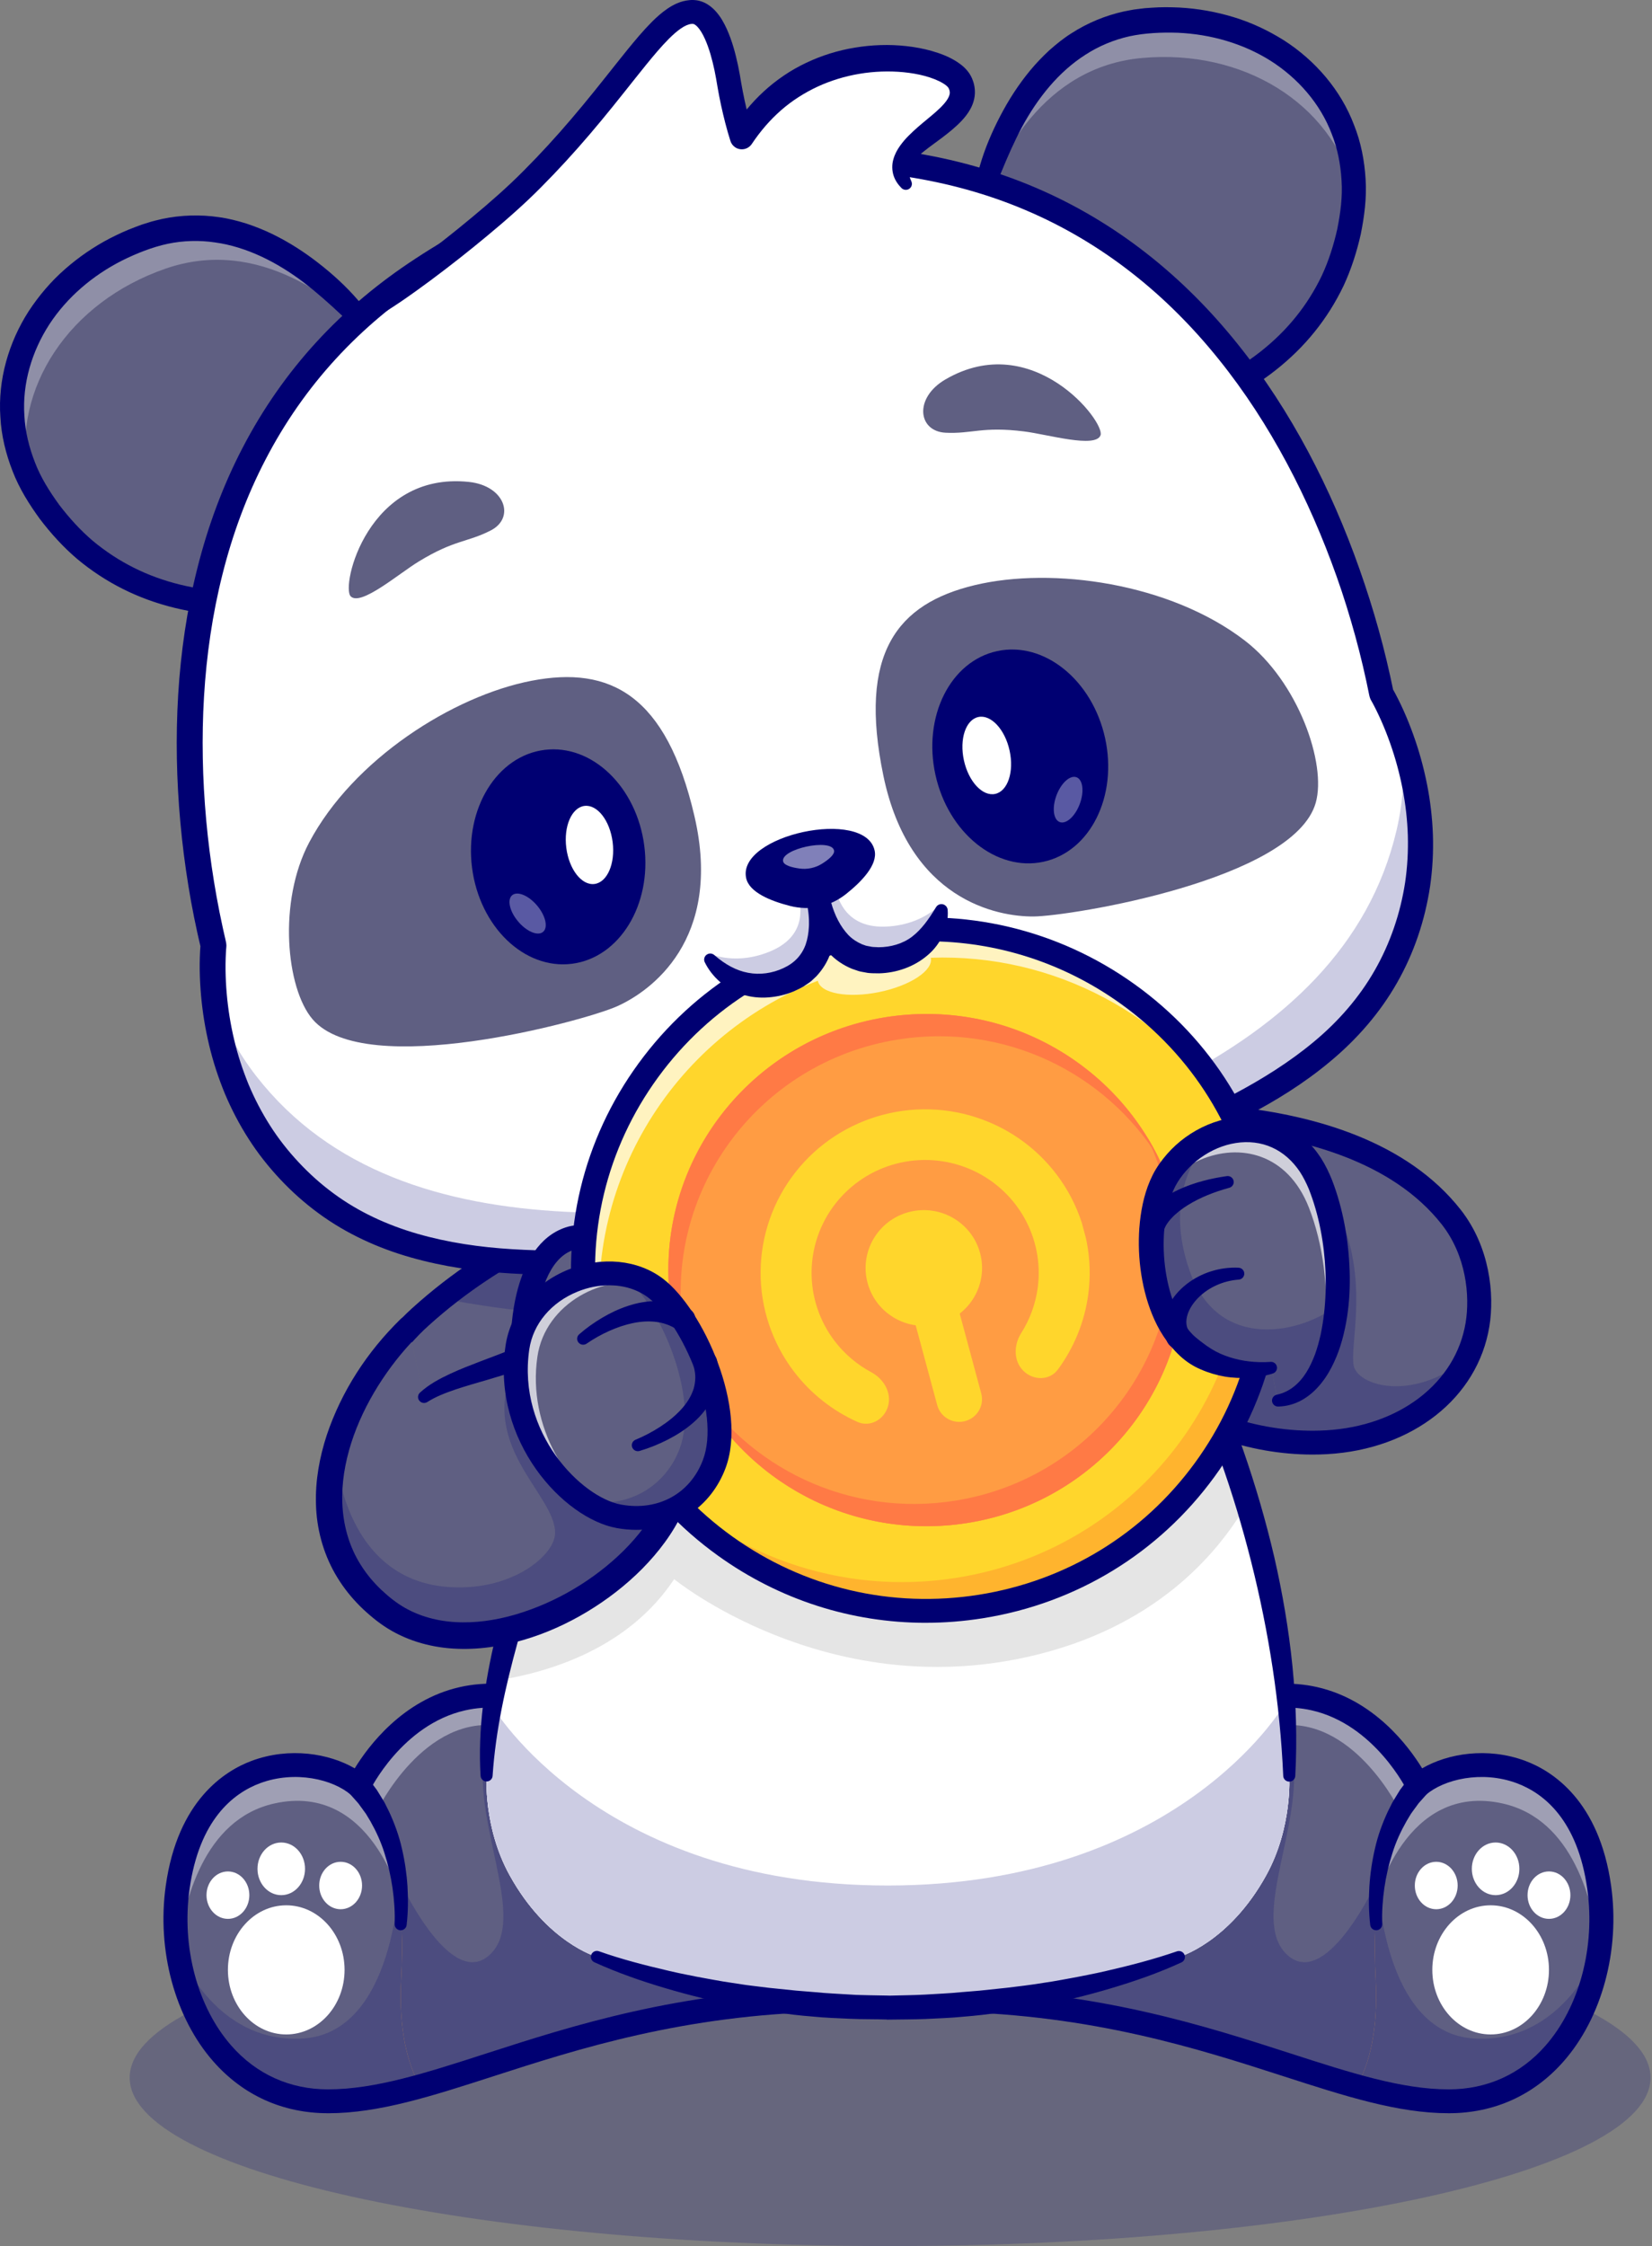
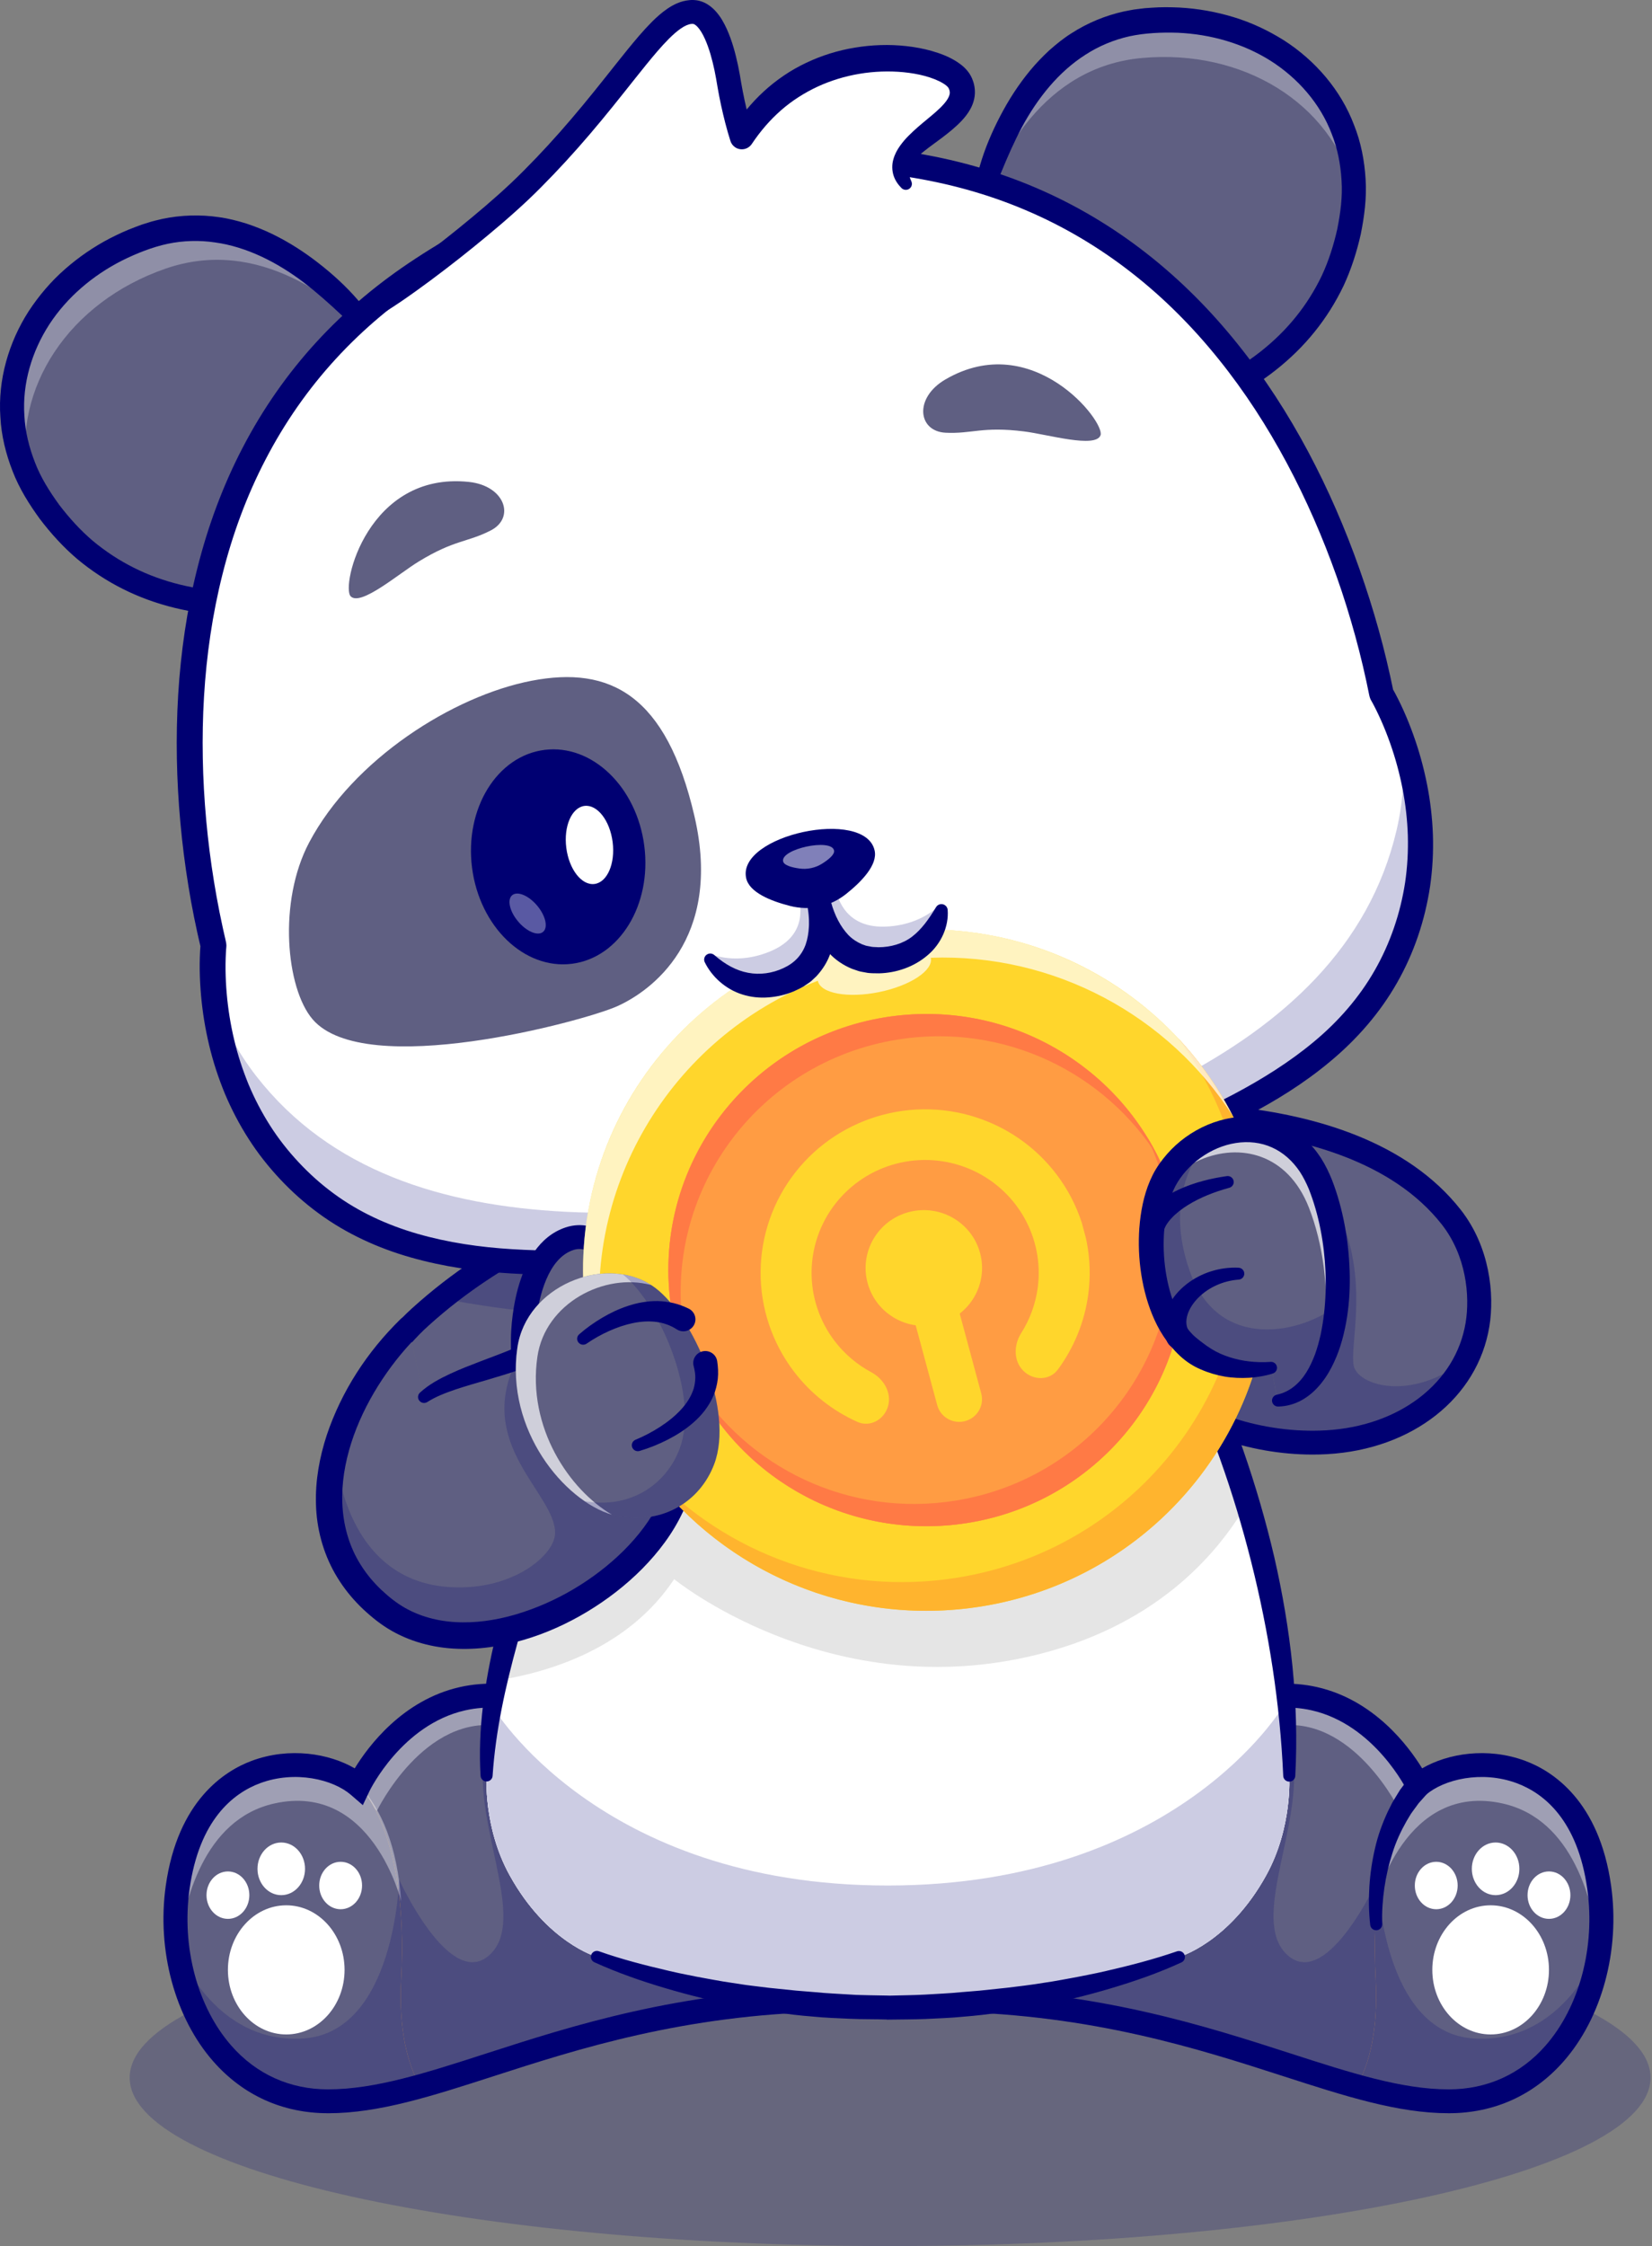
<svg xmlns="http://www.w3.org/2000/svg" width="103" height="140" viewBox="0 0 103 140" fill="none">
  <rect x="0" y="0" width="103" height="140" fill="#808080" stroke="none" />
  <g clip-path="url(#clip0_1190_135)">
    <g opacity="0.2">
      <path d="M55.497 140.001C81.682 140.001 102.909 135.301 102.909 129.504C102.909 123.706 81.682 119.006 55.497 119.006C29.312 119.006 8.085 123.706 8.085 129.504C8.085 135.301 29.312 140.001 55.497 140.001Z" fill="#000072" />
    </g>
    <path d="M67.566 69.778C67.566 69.778 83.969 67.579 90.479 75.858C92.043 77.848 92.463 80.484 92.119 82.568C91.45 86.623 87.675 89.616 82.701 89.898C78.731 90.122 74.38 88.769 71.71 86.32L67.565 69.778H67.566Z" fill="#686779" />
    <path d="M92.121 82.568C91.999 83.313 91.77 84.023 91.448 84.687C90.024 87.634 86.762 89.669 82.703 89.898C78.732 90.123 74.382 88.77 71.711 86.319L68.533 73.63L67.567 69.778C67.567 69.778 83.97 67.581 90.479 75.859C92.044 77.848 92.464 80.486 92.121 82.568V82.568Z" fill="#5F5F82" />
    <g opacity="0.2">
      <path d="M91.447 84.687C90.022 87.634 86.761 89.669 82.702 89.898C78.73 90.123 74.38 88.769 71.71 86.319L68.531 73.63C71.714 72.396 79.445 69.91 82.248 73.639C85.815 78.382 84.121 83.468 84.396 85.103C84.604 86.338 87.981 87.457 91.447 84.687Z" fill="#000072" />
    </g>
    <path d="M81.838 90.666C77.862 90.666 73.768 89.22 71.201 86.866C70.897 86.587 70.879 86.116 71.16 85.815C71.441 85.514 71.916 85.495 72.22 85.775C74.697 88.047 78.796 89.376 82.659 89.156C87.257 88.896 90.761 86.201 91.38 82.448C91.659 80.757 91.414 78.257 89.888 76.316C83.722 68.473 67.826 70.495 67.666 70.516C67.256 70.572 66.879 70.285 66.823 69.878C66.768 69.472 67.055 69.097 67.466 69.042C68.153 68.95 84.373 66.884 91.07 75.402C92.893 77.72 93.19 80.686 92.859 82.688C92.124 87.144 88.06 90.34 82.744 90.641C82.444 90.658 82.141 90.666 81.838 90.666Z" fill="#000072" />
    <path d="M36.488 75.859C36.488 75.859 31.271 77.498 26.195 82.098C22.985 85.008 21.603 88.887 23.007 93.598C28.567 103.919 41.069 92.515 41.069 92.515L42.033 76.88" fill="#686779" />
    <path d="M42.032 76.881L41.695 82.334L41.067 92.515C41.067 92.515 28.566 103.919 23.008 93.599C21.602 88.888 22.985 85.008 26.196 82.099C26.651 81.686 27.108 81.298 27.562 80.93C32.165 77.217 36.487 75.859 36.487 75.859L42.032 76.881Z" fill="#5F5F82" />
    <g opacity="0.2">
      <path d="M42.032 76.881L41.695 82.333C36.567 82.194 31.514 81.733 27.561 80.93C32.164 77.217 36.486 75.858 36.486 75.858L42.032 76.881H42.032Z" fill="#000072" />
    </g>
    <path d="M29.637 98.664C29.166 98.664 28.696 98.628 28.231 98.55C25.744 98.131 23.764 96.583 22.345 93.949L22.309 93.882L22.288 93.809C20.878 89.083 22.055 84.844 25.689 81.55C30.827 76.892 36.041 75.219 36.261 75.15L36.714 76.567C36.663 76.584 31.583 78.222 26.7 82.648C23.492 85.556 22.484 89.144 23.704 93.315C24.889 95.481 26.495 96.748 28.479 97.084C33.313 97.9 39.139 93.188 40.339 92.162L41.284 76.835L42.781 76.926L41.798 92.86L41.576 93.063C41.306 93.309 35.364 98.664 29.637 98.664H29.637Z" fill="#000072" />
    <path d="M59.242 124.653C74.76 124.992 82.997 130.978 90.325 130.978C95.775 130.978 99.012 126.531 99.701 121.606C99.708 121.568 99.713 121.532 99.717 121.494V121.492C99.887 120.22 99.887 118.921 99.71 117.657C98.484 108.858 90.966 109.109 88.418 111.31C88.418 111.31 88.408 111.289 88.389 111.249C87.97 110.428 83.198 101.62 73.71 107.992C73.215 108.322 72.708 108.697 72.188 109.114L59.243 124.653L59.242 124.653Z" fill="#5F5F82" />
    <g opacity="0.4">
      <path d="M75.982 106.704C76.835 107.446 77.971 107.878 79.476 107.607C84.323 106.736 87.287 112.879 87.287 112.879L89.069 110.85C88.826 110.99 88.606 111.144 88.415 111.31C88.415 111.31 88.404 111.29 88.385 111.249C88.001 110.497 83.962 103.034 75.981 106.703L75.982 106.704Z" fill="white" />
    </g>
    <path d="M43.505 74.024L42.166 80.4C40.217 79.684 38.455 78.814 36.93 77.819C39.573 76.073 41.994 74.815 43.505 74.024Z" fill="#545468" />
    <path d="M43.505 74.024L42.166 80.4C40.217 79.684 38.455 78.814 36.93 77.819C39.573 76.073 41.994 74.815 43.505 74.024Z" fill="#545468" />
    <path d="M84.591 130.046C86.625 130.609 88.503 130.978 90.326 130.978C95.775 130.978 99.013 126.532 99.701 121.607C99.71 121.569 99.713 121.532 99.72 121.494V121.492C99.888 120.221 99.888 118.92 99.712 117.656C98.486 108.865 90.98 109.11 88.426 111.305C88.422 111.309 88.419 111.311 88.419 111.311C88.419 111.311 85.282 114.064 85.772 123.355C85.942 126.576 85.359 128.68 84.591 130.046Z" fill="#FFAD40" />
    <path d="M84.591 130.046C86.625 130.609 88.503 130.978 90.326 130.978C95.775 130.978 99.013 126.532 99.701 121.607C99.71 121.569 99.713 121.532 99.72 121.494V121.492C99.888 120.221 99.888 118.92 99.712 117.656C98.486 108.865 90.98 109.11 88.426 111.305C88.422 111.309 88.419 111.311 88.419 111.311C88.419 111.311 85.282 114.064 85.772 123.355C85.942 126.576 85.359 128.68 84.591 130.046Z" fill="#5F5F82" />
    <g opacity="0.4">
      <path d="M85.772 118.52C85.772 118.52 87.573 111.05 93.692 112.416C98.086 113.398 99.344 118.547 99.703 121.606C99.71 121.568 99.715 121.532 99.719 121.494V121.492C99.889 120.22 99.889 118.921 99.712 117.657C98.486 108.858 90.968 109.109 88.419 111.31C88.419 111.31 88.41 111.289 88.391 111.249C87.009 112.771 86.009 115.079 85.772 118.52V118.52Z" fill="white" />
    </g>
    <g opacity="0.2">
      <path d="M59.243 124.654C74.761 124.993 82.998 130.978 90.326 130.978C95.816 130.978 99.061 126.465 99.718 121.494C99.183 122.761 96.885 127.378 91.89 127.063C86.144 126.702 85.901 117.161 85.901 117.161C85.901 117.161 82.836 123.894 80.385 121.959C77.934 120.021 80.858 114.633 80.679 110.35C80.6 108.488 77.365 107.967 73.711 107.993C73.216 108.322 72.709 108.697 72.188 109.114L59.244 124.653L59.243 124.654Z" fill="#000072" />
    </g>
    <path d="M90.328 131.722C87.16 131.722 83.853 130.654 80.023 129.417C74.747 127.714 68.181 125.593 59.227 125.397L59.26 123.91C68.435 124.111 75.117 126.269 80.487 128.003C84.195 129.2 87.398 130.235 90.327 130.235C92.708 130.235 94.793 129.294 96.357 127.514C98.47 125.108 99.47 121.37 98.967 117.759C98.363 113.423 96.24 111.771 94.565 111.149C92.376 110.337 90.019 110.915 88.911 111.872L88.164 112.518L87.741 111.629C87.722 111.589 85.713 107.493 81.771 106.607C79.039 105.993 75.974 107.032 72.661 109.692L71.718 108.536C75.41 105.57 78.909 104.434 82.115 105.159C85.672 105.964 87.814 108.83 88.669 110.225C90.26 109.297 92.738 108.882 95.091 109.756C96.775 110.381 99.71 112.226 100.452 117.555C101.013 121.58 99.877 125.77 97.487 128.491C95.631 130.604 93.155 131.722 90.327 131.722L90.328 131.722Z" fill="#000072" />
    <path d="M88.977 111.806L88.624 112.204L88.446 112.404L88.289 112.62C88.184 112.765 88.075 112.907 87.973 113.055L87.694 113.518C87.338 114.146 87.029 114.814 86.812 115.519C86.586 116.221 86.418 116.948 86.311 117.688C86.207 118.423 86.153 119.19 86.178 119.913V119.935C86.186 120.14 86.024 120.311 85.817 120.318C85.621 120.325 85.455 120.179 85.432 119.989C85.338 119.175 85.333 118.395 85.379 117.595C85.428 116.801 85.544 116.007 85.728 115.222C85.903 114.435 86.182 113.665 86.528 112.92L86.805 112.367C86.908 112.188 87.019 112.012 87.127 111.834L87.291 111.568L87.479 111.318L87.858 110.816C88.107 110.487 88.577 110.42 88.909 110.667C89.241 110.913 89.308 111.38 89.059 111.709C89.048 111.725 89.036 111.739 89.024 111.753L88.977 111.806H88.977Z" fill="#000072" />
    <path d="M92.939 126.811C94.948 126.811 96.576 125.009 96.576 122.786C96.576 120.563 94.948 118.761 92.939 118.761C90.931 118.761 89.303 120.563 89.303 122.786C89.303 125.009 90.931 126.811 92.939 126.811Z" fill="white" />
    <path d="M89.548 119.007C90.285 119.007 90.883 118.345 90.883 117.528C90.883 116.712 90.285 116.05 89.548 116.05C88.81 116.05 88.212 116.712 88.212 117.528C88.212 118.345 88.81 119.007 89.548 119.007Z" fill="white" />
    <path d="M96.576 119.607C97.314 119.607 97.912 118.945 97.912 118.129C97.912 117.312 97.314 116.65 96.576 116.65C95.838 116.65 95.24 117.312 95.24 118.129C95.24 118.945 95.838 119.607 96.576 119.607Z" fill="white" />
    <path d="M93.249 118.129C94.067 118.129 94.731 117.394 94.731 116.488C94.731 115.582 94.067 114.847 93.249 114.847C92.43 114.847 91.767 115.582 91.767 116.488C91.767 117.394 92.43 118.129 93.249 118.129Z" fill="white" />
    <path d="M51.543 124.654C36.025 124.993 27.788 130.979 20.46 130.979C15.011 130.979 11.773 126.532 11.085 121.606C11.078 121.568 11.073 121.532 11.068 121.494V121.492C10.898 120.221 10.898 118.921 11.075 117.657C12.302 108.858 19.819 109.11 22.368 111.311C22.368 111.311 22.377 111.289 22.396 111.249C22.815 110.428 27.587 101.62 37.075 107.993C37.57 108.322 38.077 108.697 38.598 109.114L51.543 124.653L51.543 124.654Z" fill="#5F5F82" />
    <g opacity="0.4">
      <path d="M34.802 106.704C33.949 107.446 32.813 107.878 31.307 107.607C26.46 106.736 23.497 112.879 23.497 112.879L21.715 110.85C21.958 110.99 22.178 111.144 22.369 111.31C22.369 111.31 22.379 111.29 22.399 111.249C22.783 110.497 26.822 103.034 34.802 106.703L34.802 106.704Z" fill="white" />
    </g>
    <path d="M26.195 130.046C24.162 130.609 22.283 130.979 20.46 130.979C15.011 130.979 11.774 126.532 11.085 121.607C11.076 121.569 11.073 121.532 11.066 121.494V121.492C10.898 120.221 10.898 118.92 11.075 117.656C12.3 108.865 19.806 109.11 22.36 111.305C22.364 111.309 22.367 111.311 22.367 111.311C22.367 111.311 25.505 114.064 25.014 123.355C24.844 126.576 25.427 128.68 26.195 130.046Z" fill="#FFAD40" />
    <path d="M26.195 130.046C24.162 130.609 22.283 130.979 20.46 130.979C15.011 130.979 11.774 126.532 11.085 121.607C11.076 121.569 11.073 121.532 11.066 121.494V121.492C10.898 120.221 10.898 118.92 11.075 117.656C12.3 108.865 19.806 109.11 22.36 111.305C22.364 111.309 22.367 111.311 22.367 111.311C22.367 111.311 25.505 114.064 25.014 123.355C24.844 126.576 25.427 128.68 26.195 130.046Z" fill="#5F5F82" />
    <g opacity="0.4">
      <path d="M25.014 118.521C25.014 118.521 23.213 111.05 17.095 112.416C12.7 113.398 11.442 118.547 11.084 121.606C11.077 121.568 11.072 121.532 11.067 121.494V121.492C10.897 120.221 10.897 118.921 11.074 117.657C12.301 108.858 19.818 109.109 22.367 111.311C22.367 111.311 22.376 111.289 22.395 111.249C23.778 112.771 24.777 115.079 25.014 118.52V118.521Z" fill="white" />
    </g>
    <g opacity="0.2">
      <path d="M51.544 124.654C36.026 124.993 27.789 130.978 20.46 130.978C14.97 130.978 11.726 126.465 11.068 121.494C11.604 122.761 13.902 127.378 18.897 127.063C24.642 126.702 24.886 117.161 24.886 117.161C24.886 117.161 27.951 123.894 30.402 121.959C32.853 120.021 29.928 114.633 30.108 110.35C30.187 108.488 33.422 107.967 37.075 107.993C37.57 108.322 38.077 108.697 38.598 109.114L51.543 124.653L51.544 124.654Z" fill="#000072" />
    </g>
    <path d="M20.458 131.722C17.63 131.722 15.155 130.605 13.298 128.491C10.908 125.77 9.771 121.58 10.333 117.555C11.075 112.227 14.011 110.382 15.694 109.756C18.047 108.881 20.525 109.297 22.116 110.225C22.971 108.83 25.113 105.965 28.67 105.16C31.877 104.435 35.375 105.57 39.068 108.537L38.124 109.693C34.807 107.028 31.739 105.992 29.004 106.61C25.05 107.505 23.064 111.588 23.044 111.63L22.621 112.518L21.874 111.873C20.766 110.915 18.408 110.337 16.22 111.149C14.545 111.772 12.421 113.424 11.817 117.759C11.314 121.371 12.314 125.109 14.428 127.515C15.991 129.294 18.076 130.235 20.457 130.235C23.387 130.235 26.59 129.201 30.299 128.003C35.668 126.27 42.349 124.112 51.525 123.91L51.558 125.397C42.604 125.594 36.038 127.714 30.762 129.417C26.932 130.655 23.625 131.723 20.457 131.723L20.458 131.722Z" fill="#000072" />
-     <path d="M22.927 110.816L23.306 111.318L23.494 111.569L23.658 111.835C23.766 112.012 23.878 112.188 23.981 112.367L24.257 112.921C24.603 113.666 24.882 114.436 25.058 115.223C25.242 116.008 25.357 116.802 25.407 117.596C25.453 118.395 25.447 119.175 25.353 119.99C25.33 120.194 25.144 120.34 24.938 120.317C24.744 120.294 24.601 120.128 24.607 119.936L24.608 119.913C24.632 119.19 24.578 118.423 24.474 117.688C24.368 116.949 24.2 116.221 23.974 115.519C23.756 114.814 23.447 114.147 23.092 113.518L22.813 113.055C22.71 112.908 22.601 112.765 22.497 112.62L22.339 112.404L22.161 112.204L21.808 111.806L21.762 111.755C21.488 111.446 21.519 110.975 21.83 110.704C22.142 110.432 22.616 110.462 22.89 110.771C22.902 110.785 22.915 110.801 22.927 110.816H22.927Z" fill="#000072" />
    <path d="M55.379 66.268C67.295 66.268 80.526 90.411 80.383 110.698C80.383 110.698 80.6 113.898 78.945 116.893C76.624 121.097 73.513 121.979 73.513 121.979C73.513 121.979 66.152 125.141 55.379 125.141L55.342 124.599V125.135C44.569 125.135 37.209 121.973 37.209 121.973C37.209 121.973 34.1 121.093 31.776 116.887C30.124 113.893 30.338 110.692 30.338 110.692C30.329 99.682 38.431 87.229 36.93 77.212C36.93 77.212 43.426 66.264 55.342 66.264" fill="white" />
    <path d="M78.944 116.893C76.624 121.096 73.512 121.979 73.512 121.979C73.512 121.979 66.15 125.141 55.38 125.141L55.342 124.598V125.135C44.57 125.135 37.208 121.973 37.208 121.973C37.208 121.973 34.099 121.092 31.776 116.887C30.123 113.893 30.338 110.691 30.338 110.691C30.336 109.271 30.471 107.825 30.702 106.364C32.261 96.508 38.238 85.936 36.929 77.212C36.929 77.212 43.425 66.264 55.341 66.264L55.379 66.268C66.436 66.268 78.624 87.057 80.212 106.262C80.333 107.754 80.392 109.236 80.382 110.699C80.382 110.699 80.597 113.898 78.943 116.893L78.944 116.893Z" fill="white" />
    <path d="M78.944 116.893C76.624 121.096 73.512 121.979 73.512 121.979C73.512 121.979 66.15 125.141 55.38 125.141L55.342 124.598V125.135C44.569 125.135 37.208 121.973 37.208 121.973C37.208 121.973 34.099 121.092 31.776 116.887C30.123 113.893 30.338 110.691 30.338 110.691C30.336 109.271 30.471 107.825 30.702 106.364C30.786 105.827 30.886 105.287 30.994 104.746C32.891 95.361 38.167 85.46 36.93 77.212C36.93 77.212 43.426 66.264 55.342 66.264L55.379 66.268C64.019 66.268 73.349 78.959 77.774 93.669C79.011 97.787 79.865 102.062 80.212 106.262C80.334 107.754 80.392 109.236 80.382 110.699C80.382 110.699 80.598 113.898 78.943 116.893L78.944 116.893Z" fill="white" />
    <path d="M77.774 93.669C75.894 96.935 71.942 101.512 64.083 103.275C51.444 106.11 42.032 98.434 42.032 98.434C39.236 102.642 34.491 104.191 30.995 104.747C32.892 95.361 38.167 85.46 36.931 77.212C36.931 77.212 43.427 66.265 55.343 66.265L55.38 66.268C64.02 66.268 73.349 78.959 77.775 93.669H77.774Z" fill="#E5E5E5" />
    <g opacity="0.2">
      <path d="M78.945 116.893C76.625 121.096 73.513 121.979 73.513 121.979C73.513 121.979 66.151 125.141 55.38 125.141L55.343 124.598V125.136C44.571 125.136 37.209 121.973 37.209 121.973C37.209 121.973 34.099 121.092 31.777 116.887C30.124 113.893 30.339 110.692 30.339 110.692C30.337 109.271 30.472 107.825 30.703 106.364C30.703 106.364 37.269 117.528 55.342 117.528C73.415 117.528 79.999 106.364 79.999 106.364L80.213 106.262C80.334 107.755 80.393 109.236 80.383 110.699C80.383 110.699 80.598 113.899 78.944 116.894L78.945 116.893Z" fill="#000072" />
    </g>
    <path d="M29.964 110.693C29.784 107.775 30.229 104.858 30.889 102.045C31.56 99.227 32.448 96.485 33.298 93.755C33.729 92.392 34.15 91.03 34.544 89.667C34.943 88.305 35.309 86.939 35.606 85.567C35.902 84.194 36.127 82.814 36.25 81.434C36.368 80.055 36.36 78.675 36.189 77.321L36.154 77.045L36.284 76.835C36.554 76.394 36.819 76.017 37.104 75.624C37.385 75.237 37.678 74.861 37.981 74.492C38.585 73.755 39.225 73.047 39.901 72.374C41.254 71.031 42.74 69.807 44.37 68.786C45.994 67.761 47.756 66.93 49.611 66.373L49.958 66.266L50.31 66.176C50.545 66.117 50.779 66.053 51.015 65.999C51.491 65.909 51.963 65.796 52.445 65.74C53.403 65.582 54.374 65.541 55.342 65.521C55.756 65.512 56.098 65.837 56.107 66.248C56.117 66.658 55.788 66.998 55.374 67.007L55.342 67.008C54.447 67.028 53.55 67.064 52.666 67.211C52.221 67.262 51.785 67.368 51.346 67.45C51.128 67.5 50.912 67.559 50.694 67.613L50.369 67.696L50.048 67.796C48.333 68.311 46.694 69.082 45.173 70.041C43.648 70.996 42.246 72.151 40.964 73.422C40.324 74.06 39.717 74.731 39.145 75.429C38.859 75.778 38.582 76.134 38.318 76.497C38.057 76.855 37.79 77.239 37.576 77.589L37.671 77.103C37.914 78.583 37.938 80.081 37.838 81.553C37.742 83.028 37.502 84.478 37.197 85.903C36.892 87.329 36.519 88.731 36.117 90.118C35.71 91.504 35.266 92.873 34.822 94.236C33.926 96.96 33.019 99.662 32.266 102.392C31.515 105.119 30.9 107.876 30.713 110.692V110.695C30.699 110.9 30.52 111.055 30.314 111.042C30.122 111.029 29.975 110.877 29.964 110.693H29.964Z" fill="#000072" />
    <path d="M73.662 122.32C72.223 122.984 70.758 123.491 69.259 123.937C67.764 124.385 66.244 124.753 64.709 125.046C63.174 125.335 61.627 125.585 60.067 125.705C59.289 125.783 58.507 125.808 57.725 125.847C56.944 125.88 56.161 125.872 55.38 125.887L55.325 125.888L55.263 125.878L55.225 125.872L55.342 125.881C54.56 125.854 53.778 125.871 52.996 125.835C52.215 125.796 51.433 125.775 50.655 125.695C49.094 125.577 47.549 125.316 46.014 125.03C44.479 124.738 42.961 124.366 41.466 123.921C39.966 123.479 38.504 122.964 37.06 122.313C36.871 122.228 36.788 122.008 36.874 121.821C36.955 121.644 37.158 121.561 37.339 121.625L37.358 121.631C38.773 122.134 40.269 122.513 41.749 122.858C42.121 122.943 42.493 123.027 42.868 123.098C43.242 123.172 43.614 123.251 43.99 123.314C44.366 123.381 44.74 123.453 45.115 123.515L46.245 123.688C46.621 123.749 47 123.786 47.378 123.836C47.755 123.883 48.133 123.932 48.512 123.963L49.647 124.08L50.785 124.172C51.541 124.249 52.302 124.278 53.061 124.327C53.44 124.356 53.821 124.354 54.201 124.367C54.582 124.377 54.962 124.385 55.342 124.388H55.402L55.46 124.397L55.497 124.403L55.381 124.394C56.141 124.37 56.902 124.369 57.661 124.328C58.42 124.279 59.181 124.253 59.938 124.175L61.075 124.082L62.209 123.962C62.588 123.928 62.966 123.881 63.343 123.833C63.721 123.783 64.1 123.745 64.476 123.685L65.605 123.511C65.981 123.45 66.354 123.377 66.73 123.31C67.106 123.245 67.478 123.166 67.852 123.093C68.227 123.022 68.599 122.939 68.97 122.854C70.452 122.514 71.944 122.126 73.364 121.637L73.382 121.631C73.577 121.564 73.79 121.666 73.859 121.861C73.922 122.042 73.834 122.24 73.663 122.32H73.662Z" fill="#000072" />
    <path d="M55.38 65.525C56.001 65.525 56.619 65.58 57.226 65.683C57.832 65.793 58.424 65.953 59.001 66.149C60.146 66.558 61.227 67.103 62.227 67.75C64.238 69.034 65.96 70.66 67.504 72.401C70.582 75.905 72.986 79.894 74.938 84.055C76.883 88.224 78.403 92.58 79.448 97.05C80.473 101.519 81.006 106.124 80.758 110.701C80.747 110.906 80.57 111.063 80.363 111.052C80.169 111.042 80.017 110.887 80.008 110.698V110.695C79.809 106.194 79.112 101.742 78.019 97.388C76.926 93.035 75.425 88.778 73.485 84.732C72.516 82.709 71.432 80.744 70.247 78.846C69.056 76.953 67.743 75.137 66.272 73.469C65.538 72.636 64.763 71.841 63.944 71.101C63.129 70.356 62.266 69.672 61.354 69.075C59.54 67.882 57.481 67.034 55.379 67.011H55.371C54.957 67.006 54.625 66.67 54.63 66.259C54.635 65.852 54.969 65.524 55.38 65.524L55.38 65.525Z" fill="#000072" />
    <path d="M17.847 126.811C19.855 126.811 21.483 125.009 21.483 122.786C21.483 120.563 19.855 118.761 17.847 118.761C15.838 118.761 14.21 120.563 14.21 122.786C14.21 125.009 15.838 126.811 17.847 126.811Z" fill="white" />
    <path d="M21.238 119.007C21.976 119.007 22.574 118.345 22.574 117.528C22.574 116.712 21.976 116.05 21.238 116.05C20.5 116.05 19.902 116.712 19.902 117.528C19.902 118.345 20.5 119.007 21.238 119.007Z" fill="white" />
    <path d="M14.211 119.607C14.948 119.607 15.546 118.945 15.546 118.129C15.546 117.312 14.948 116.651 14.211 116.651C13.473 116.651 12.875 117.312 12.875 118.129C12.875 118.945 13.473 119.607 14.211 119.607Z" fill="white" />
    <path d="M17.536 118.129C18.355 118.129 19.018 117.394 19.018 116.488C19.018 115.582 18.355 114.847 17.536 114.847C16.717 114.847 16.054 115.582 16.054 116.488C16.054 117.394 16.717 118.129 17.536 118.129Z" fill="white" />
    <path d="M67.962 21.668C61.074 17.454 60.783 13.153 61.905 10.124C63.321 6.299 66.112 1.789 71.453 1.298C79.063 0.598 85.347 5.929 84.296 13.393C83.669 17.854 81.327 20.739 78.999 22.549C76.385 24.583 73.067 24.79 67.962 21.668Z" fill="#5F5F82" />
    <g opacity="0.3">
      <path d="M60.839 13.849C62.196 9.672 65.122 4.173 71.186 3.617C77.529 3.035 82.993 6.448 84.411 11.806C84.431 5.189 78.512 0.65 71.454 1.298C64.138 1.972 61.608 10.182 60.839 13.849L60.839 13.849Z" fill="white" />
    </g>
    <path d="M60.511 13.588C60.565 12.481 60.784 11.392 61.096 10.326C61.404 9.258 61.844 8.227 62.364 7.231C62.883 6.233 63.499 5.274 64.231 4.389C64.597 3.947 64.999 3.53 65.424 3.135C65.86 2.75 66.314 2.379 66.814 2.068C67.802 1.431 68.915 0.969 70.066 0.715C70.356 0.661 70.644 0.593 70.936 0.565L71.373 0.511L71.802 0.481C72.374 0.438 72.949 0.445 73.523 0.47C74.671 0.53 75.813 0.733 76.916 1.069C78.021 1.403 79.076 1.901 80.056 2.517C82.001 3.766 83.602 5.614 84.424 7.794C84.855 8.873 85.076 10.026 85.143 11.175C85.219 12.327 85.066 13.478 84.846 14.579C84.599 15.684 84.254 16.772 83.773 17.807C83.281 18.836 82.671 19.809 81.954 20.695C80.519 22.474 78.673 23.88 76.656 24.906C76.288 25.094 75.836 24.95 75.647 24.585C75.458 24.22 75.603 23.771 75.971 23.584L75.976 23.581C77.824 22.64 79.5 21.359 80.784 19.764C81.428 18.969 81.973 18.1 82.414 17.179C82.844 16.253 83.153 15.274 83.378 14.275C83.579 13.263 83.712 12.258 83.644 11.252C83.585 10.251 83.397 9.257 83.025 8.33C82.312 6.459 80.93 4.879 79.228 3.794C77.516 2.711 75.49 2.134 73.444 2.042C72.422 2.007 71.375 2.056 70.414 2.264C69.445 2.481 68.52 2.866 67.686 3.405C66.002 4.473 64.69 6.117 63.71 7.935C62.738 9.77 62.036 11.745 61.243 13.746C61.167 13.94 60.946 14.035 60.751 13.959C60.595 13.898 60.502 13.746 60.51 13.589L60.511 13.588Z" fill="#000072" />
    <path d="M20.808 31.84C25.31 25.169 23.773 21.137 21.485 18.844C18.594 15.948 14.167 12.995 9.103 14.748C1.887 17.247 -1.597 24.685 2.484 31.042C4.923 34.841 8.261 36.501 11.137 37.189C14.366 37.962 17.472 36.783 20.808 31.84L20.808 31.84Z" fill="#5F5F82" />
    <g opacity="0.3">
      <path d="M24.014 21.793C21.031 18.552 16.066 14.755 10.317 16.747C4.304 18.831 0.762 24.187 1.716 29.644C-1.073 23.634 2.41 17.066 9.102 14.748C16.038 12.347 21.778 18.774 24.014 21.793Z" fill="white" />
    </g>
    <path d="M23.602 21.864C22.044 20.371 20.578 18.864 18.925 17.595C17.272 16.345 15.391 15.389 13.412 15.112C12.427 14.965 11.425 14.995 10.453 15.197C9.491 15.404 8.518 15.79 7.603 16.244C5.781 17.169 4.179 18.529 3.075 20.22C1.982 21.908 1.385 23.915 1.52 25.91C1.571 26.907 1.815 27.889 2.18 28.824C2.54 29.766 3.082 30.626 3.689 31.464C4.312 32.281 5.002 33.044 5.782 33.709C6.568 34.364 7.428 34.931 8.346 35.389C10.182 36.311 12.244 36.785 14.319 36.881H14.324C14.738 36.9 15.057 37.248 15.038 37.658C15.019 38.069 14.668 38.386 14.255 38.366C11.991 38.263 9.723 37.745 7.673 36.717C6.649 36.206 5.687 35.573 4.809 34.839C3.938 34.097 3.169 33.248 2.482 32.345C1.82 31.435 1.2 30.45 0.786 29.371C0.366 28.298 0.084 27.159 0.024 25.999C-0.14 23.677 0.542 21.337 1.788 19.399C2.421 18.435 3.173 17.548 4.038 16.789C4.901 16.029 5.855 15.373 6.874 14.846C7.385 14.587 7.906 14.344 8.444 14.148L8.847 13.998L9.267 13.867C9.545 13.772 9.836 13.716 10.121 13.645C11.275 13.402 12.481 13.364 13.646 13.536C14.232 13.613 14.8 13.763 15.358 13.934C15.911 14.118 16.45 14.332 16.969 14.583C18.004 15.086 18.968 15.705 19.856 16.399C20.747 17.092 21.579 17.849 22.306 18.693C23.035 19.534 23.691 20.434 24.204 21.419C24.3 21.604 24.228 21.831 24.041 21.927C23.893 22.003 23.717 21.972 23.603 21.863L23.602 21.864Z" fill="#000072" />
    <path d="M66.738 73.32C76.601 69.641 85.836 66.165 88.126 56.496C89.818 49.351 86.144 43.272 86.142 43.262C85.976 42.893 81.701 15.553 58.637 10.621C52.135 9.23 46.415 9.714 40.915 10.829C35.444 12.076 30.036 13.987 24.7 17.927C5.772 31.898 13.307 58.536 13.311 58.941C13.312 58.951 12.511 65.993 17.036 71.799C23.161 79.658 33.017 79.024 43.531 78.316L66.738 73.32Z" fill="white" />
    <g opacity="0.2">
      <path d="M88.126 56.496C85.836 66.166 76.6 69.642 66.738 73.32C66.738 73.32 61.359 75.784 55.13 77.128C48.901 78.472 43.53 78.317 43.53 78.317C33.017 79.023 23.161 79.658 17.035 71.799C14.482 68.523 13.624 64.853 13.362 62.276C13.926 63.86 14.76 65.513 15.979 67.078C20.591 72.995 27.607 75.138 35.28 75.534C39.237 75.738 43.202 75.384 47.074 74.551L54.268 73.299L62.074 71.321C65.974 70.482 69.76 69.166 73.293 67.327C80.015 63.828 85.352 59.027 87.068 51.774C87.541 49.777 87.594 47.861 87.425 46.14C88.288 48.592 89.102 52.365 88.124 56.496L88.126 56.496Z" fill="#000072" />
    </g>
    <path d="M50.293 78.244C48.266 78.593 46.23 78.814 44.191 78.992C42.153 79.162 40.105 79.296 38.046 79.385C35.986 79.472 33.913 79.501 31.83 79.375C29.751 79.253 27.655 78.961 25.616 78.38C23.579 77.802 21.597 76.904 19.87 75.633C19.005 75.002 18.203 74.287 17.474 73.511C16.745 72.735 16.082 71.898 15.507 70.999C14.931 70.103 14.437 69.158 14.025 68.181C13.621 67.201 13.288 66.193 13.045 65.167C12.798 64.14 12.627 63.099 12.535 62.05C12.488 61.525 12.46 60.999 12.452 60.47C12.45 60.206 12.45 59.941 12.459 59.675L12.476 59.273L12.489 59.07L12.497 58.967L12.502 58.914L12.504 58.887C12.505 58.875 12.5 58.936 12.502 58.957C12.502 58.987 12.505 59.018 12.51 59.048L12.503 58.947C12.502 58.975 12.503 59.002 12.507 59.03C12.516 59.074 12.507 59.03 12.507 59.035L12.498 58.99L12.472 58.877L12.417 58.638L12.307 58.153L12.101 57.178C11.969 56.527 11.852 55.873 11.746 55.218C11.533 53.908 11.366 52.591 11.246 51.269C11.005 48.626 10.949 45.964 11.109 43.308C11.271 40.653 11.651 38.002 12.307 35.41C12.958 32.819 13.888 30.285 15.132 27.9C16.371 25.515 17.923 23.283 19.75 21.298C21.572 19.312 23.675 17.574 25.919 16.111C27.041 15.373 28.201 14.689 29.392 14.068C30.586 13.449 31.812 12.895 33.06 12.398C35.56 11.404 38.128 10.661 40.746 10.066C43.378 9.534 46.026 9.158 48.717 9.039C50.059 8.979 51.407 8.981 52.75 9.055C54.094 9.133 55.434 9.279 56.762 9.492C59.414 9.903 62.052 10.623 64.536 11.684C67.024 12.74 69.365 14.134 71.486 15.795C73.61 17.453 75.511 19.376 77.183 21.466C78.86 23.554 80.31 25.808 81.563 28.156C82.816 30.506 83.873 32.95 84.756 35.453C85.197 36.704 85.6 37.968 85.955 39.246C86.133 39.886 86.3 40.528 86.454 41.173L86.677 42.144L86.781 42.63L86.832 42.87L86.856 42.984L86.866 43.029C86.865 43.026 86.875 43.067 86.865 43.026C86.858 43.002 86.849 42.977 86.837 42.955L86.87 43.045C86.863 43.017 86.853 42.99 86.842 42.963C86.835 42.945 86.806 42.893 86.812 42.905L86.826 42.929L86.852 42.975L86.903 43.065L87.001 43.245L87.186 43.604C87.307 43.844 87.419 44.085 87.528 44.328C87.745 44.814 87.941 45.306 88.12 45.805C88.479 46.803 88.762 47.827 88.969 48.867C89.177 49.908 89.301 50.967 89.34 52.032C89.374 53.097 89.319 54.167 89.167 55.227C88.851 57.343 88.166 59.403 87.095 61.274C86.031 63.145 84.589 64.788 82.954 66.149C81.32 67.52 79.512 68.638 77.651 69.599C75.786 70.557 73.871 71.383 71.944 72.143C68.085 73.659 64.217 75.041 60.22 76.114C60.019 76.168 59.813 76.05 59.758 75.851C59.71 75.675 59.798 75.494 59.958 75.418L59.96 75.417C61.822 74.523 63.724 73.731 65.637 72.973C67.549 72.216 69.477 71.504 71.37 70.736C73.264 69.97 75.126 69.147 76.913 68.21C78.694 67.266 80.399 66.201 81.918 64.935C83.439 63.673 84.743 62.181 85.708 60.491C86.673 58.808 87.315 56.925 87.608 55.001C87.75 54.037 87.803 53.06 87.777 52.082C87.745 51.105 87.635 50.127 87.446 49.162C87.258 48.198 86.999 47.244 86.669 46.315C86.505 45.85 86.324 45.392 86.125 44.942C86.025 44.718 85.923 44.495 85.815 44.277L85.65 43.953L85.565 43.795L85.522 43.718L85.501 43.681L85.491 43.662C85.493 43.668 85.46 43.609 85.449 43.584C85.434 43.55 85.42 43.516 85.409 43.481L85.442 43.571C85.425 43.528 85.41 43.485 85.397 43.441C85.38 43.381 85.387 43.402 85.381 43.378L85.364 43.303L85.338 43.178L85.288 42.937L85.189 42.463L84.976 41.519C84.829 40.891 84.668 40.266 84.498 39.643C84.155 38.398 83.774 37.163 83.341 35.946C82.478 33.51 81.445 31.134 80.228 28.858C79.011 26.584 77.608 24.41 75.994 22.406C74.384 20.4 72.563 18.565 70.538 16.989C68.516 15.41 66.293 14.091 63.929 13.091C61.564 12.086 59.076 11.408 56.516 11.013C55.24 10.811 53.954 10.672 52.665 10.599C51.374 10.53 50.081 10.53 48.788 10.589C46.207 10.706 43.617 11.077 41.081 11.592C38.558 12.169 36.047 12.899 33.651 13.858C32.451 14.337 31.274 14.87 30.131 15.465C28.989 16.063 27.879 16.719 26.803 17.429C24.642 18.843 22.665 20.485 20.936 22.372C19.207 24.253 17.739 26.366 16.562 28.633C15.381 30.898 14.494 33.314 13.871 35.799C13.243 38.284 12.876 40.837 12.721 43.404C12.567 45.973 12.623 48.557 12.857 51.125C12.974 52.41 13.137 53.69 13.344 54.963C13.448 55.599 13.563 56.234 13.688 56.866L13.886 57.811L13.992 58.284L14.047 58.524L14.075 58.649L14.091 58.725L14.103 58.79C14.11 58.837 14.115 58.885 14.116 58.933L14.109 58.833C14.113 58.87 14.115 58.909 14.115 58.948C14.116 58.977 14.11 59.045 14.11 59.041L14.108 59.062L14.105 59.104L14.097 59.19L14.086 59.367L14.07 59.726C14.061 59.967 14.06 60.21 14.062 60.453C14.068 60.939 14.092 61.426 14.134 61.913C14.217 62.886 14.373 63.854 14.598 64.802C14.82 65.753 15.125 66.68 15.492 67.58C15.867 68.477 16.317 69.341 16.838 70.158C17.357 70.975 17.962 71.743 18.626 72.453C19.289 73.163 20.014 73.813 20.796 74.387C22.357 75.542 24.154 76.366 26.046 76.91C27.94 77.455 29.923 77.742 31.926 77.864C33.93 77.991 35.954 77.97 37.984 77.889C40.014 77.814 42.049 77.658 44.095 77.558C46.14 77.468 48.188 77.422 50.244 77.502C50.452 77.51 50.614 77.685 50.606 77.891C50.599 78.07 50.465 78.215 50.294 78.245L50.293 78.244Z" fill="#000072" />
    <path d="M56.509 11.502C54.608 8.949 61.078 7.588 59.844 5.126C58.947 3.337 50.448 1.905 46.252 8.556C46.252 8.556 45.765 7.087 45.436 5.074C45.043 2.663 44.302 0.779 43.215 0.744C41.014 0.673 38.687 5.781 32.747 11.597C30.45 13.846 25.836 17.451 23.618 18.804L44.895 26.546L56.509 11.502V11.502Z" fill="white" />
    <g opacity="0.4">
      <path d="M59.501 6.894C57.167 5.534 50.272 5.212 46.626 10.991C46.626 10.991 46.14 9.521 45.812 7.508C45.417 5.097 44.676 3.214 43.591 3.178C41.388 3.107 39.06 8.216 33.122 14.032C31.437 15.68 28.509 18.058 26.191 19.742L23.617 18.804C25.835 17.449 30.448 13.844 32.745 11.596C38.686 5.781 41.013 0.673 43.215 0.743C44.302 0.779 45.043 2.662 45.436 5.074C45.764 7.087 46.252 8.556 46.252 8.556C50.447 1.904 58.947 3.336 59.843 5.125C60.17 5.778 59.955 6.353 59.501 6.894V6.894Z" fill="white" />
    </g>
    <path d="M56.208 11.723C56.007 11.52 55.819 11.268 55.714 10.946C55.609 10.627 55.604 10.249 55.701 9.928C55.791 9.601 55.947 9.326 56.117 9.087C56.288 8.85 56.47 8.637 56.662 8.449C57.042 8.067 57.433 7.741 57.809 7.432C58.181 7.122 58.546 6.823 58.819 6.516C58.956 6.364 59.067 6.212 59.134 6.077C59.201 5.94 59.225 5.834 59.217 5.743C59.214 5.696 59.206 5.648 59.188 5.595C59.172 5.548 59.129 5.459 59.123 5.459C59.086 5.404 58.961 5.29 58.807 5.199C58.496 5.006 58.081 4.849 57.659 4.735C57.232 4.62 56.783 4.545 56.33 4.501C54.51 4.328 52.624 4.639 50.972 5.402C50.147 5.788 49.373 6.28 48.688 6.882C48.002 7.482 47.403 8.184 46.889 8.951L46.874 8.973C46.648 9.314 46.187 9.409 45.843 9.186C45.694 9.088 45.591 8.946 45.542 8.79C45.302 8.034 45.123 7.313 44.958 6.565C44.877 6.194 44.806 5.821 44.741 5.446L44.648 4.903C44.618 4.728 44.583 4.553 44.547 4.38C44.4 3.691 44.214 3.007 43.946 2.415C43.814 2.122 43.654 1.85 43.491 1.677C43.411 1.592 43.333 1.535 43.281 1.511C43.255 1.5 43.234 1.494 43.216 1.491C43.204 1.491 43.204 1.488 43.181 1.488C43.16 1.488 43.138 1.488 43.115 1.491C42.938 1.503 42.7 1.603 42.453 1.775C42.206 1.944 41.956 2.167 41.712 2.41C41.225 2.898 40.758 3.459 40.296 4.025C39.373 5.166 38.458 6.349 37.501 7.501C36.546 8.656 35.553 9.786 34.512 10.875C33.989 11.42 33.466 11.951 32.91 12.477C32.356 12.998 31.793 13.499 31.222 13.988C30.078 14.964 28.913 15.907 27.721 16.818C27.126 17.275 26.522 17.723 25.909 18.162C25.296 18.601 24.676 19.031 24.013 19.439C23.661 19.655 23.199 19.547 22.981 19.198C22.762 18.849 22.871 18.391 23.223 18.175L23.227 18.172C23.832 17.8 24.437 17.382 25.032 16.955C25.628 16.527 26.22 16.09 26.804 15.64C27.975 14.745 29.123 13.816 30.241 12.862C30.799 12.384 31.346 11.897 31.875 11.399C32.399 10.905 32.919 10.377 33.424 9.85C34.437 8.792 35.405 7.689 36.342 6.556C37.283 5.423 38.184 4.257 39.128 3.09C39.604 2.508 40.087 1.923 40.649 1.359C40.932 1.078 41.236 0.801 41.602 0.549C41.965 0.303 42.418 0.059 42.99 0.008C43.06 0.001 43.131 -0.001 43.203 0C43.273 0 43.367 0.009 43.447 0.02C43.613 0.046 43.771 0.097 43.914 0.163C44.2 0.297 44.415 0.481 44.589 0.665C44.933 1.037 45.136 1.423 45.312 1.802C45.654 2.563 45.851 3.319 46.014 4.075C46.053 4.264 46.091 4.453 46.124 4.642L46.218 5.193C46.28 5.548 46.348 5.901 46.424 6.253C46.576 6.951 46.758 7.668 46.965 8.324L45.618 8.161C46.689 6.358 48.323 4.83 50.263 3.917C51.229 3.456 52.26 3.138 53.312 2.967C54.364 2.794 55.436 2.754 56.502 2.873C57.035 2.932 57.567 3.028 58.097 3.178C58.626 3.333 59.154 3.521 59.679 3.861C59.939 4.036 60.209 4.239 60.449 4.595C60.579 4.801 60.63 4.943 60.693 5.128C60.748 5.31 60.781 5.507 60.784 5.706C60.794 6.109 60.668 6.49 60.506 6.788C60.342 7.089 60.145 7.328 59.948 7.539C59.548 7.957 59.137 8.279 58.736 8.584C58.337 8.888 57.94 9.162 57.588 9.446C57.237 9.727 56.927 10.023 56.776 10.303C56.702 10.444 56.66 10.576 56.665 10.737C56.666 10.898 56.723 11.086 56.812 11.281L56.822 11.305C56.908 11.493 56.825 11.715 56.634 11.801C56.486 11.868 56.317 11.831 56.208 11.723H56.208Z" fill="#000072" />
    <path d="M38.458 62.731C40.537 61.81 45.086 58.599 43.3 50.882C41.546 43.309 38.043 41.49 33.147 42.432C28.25 43.375 22.018 47.33 19.276 52.513C17.323 56.205 17.839 61.602 19.488 63.532C22.746 67.347 36.38 63.654 38.458 62.731Z" fill="#5F5F82" />
-     <path d="M64.442 57.126C62.164 57.144 56.682 56.097 55.076 48.342C53.5 40.731 55.925 37.632 60.774 36.473C65.623 35.313 72.948 36.343 77.612 39.928C80.935 42.482 82.725 47.605 82.034 50.04C80.667 54.853 66.719 57.109 64.442 57.126Z" fill="#5F5F82" />
    <path d="M21.868 37.174C21.238 36.548 22.935 29.38 29.226 30.038C31.492 30.274 32.138 32.277 30.594 33.066C29.122 33.818 28.345 33.633 26.108 34.999C24.843 35.772 22.497 37.8 21.868 37.174Z" fill="#5F5F82" />
    <path d="M68.616 27.132C68.928 26.304 64.394 20.474 58.941 23.654C56.976 24.8 57.224 26.889 58.959 26.973C60.612 27.053 61.242 26.567 63.848 26.892C65.322 27.076 68.305 27.959 68.616 27.132L68.616 27.132Z" fill="#5F5F82" />
    <path d="M25.485 82.765C20.866 87.326 17.782 95.616 24.035 100.407C29.78 104.81 40.398 99.033 42.28 92.799C42.823 91.003 37.68 80.081 35.412 82.765C33.521 85.003 28.454 85.472 26.419 87.093" fill="#686779" />
    <path d="M42.281 92.799C40.399 99.034 29.779 104.81 24.035 100.408C20.576 97.757 19.974 94.034 20.909 90.465C21.665 87.583 23.422 84.802 25.485 82.765L26.419 87.093C27.676 86.093 30.09 85.531 32.199 84.719C33.503 84.217 34.69 83.62 35.411 82.765C36.663 81.284 38.788 83.946 40.353 86.931C40.614 87.429 40.859 87.937 41.081 88.435C41.945 90.363 42.473 92.161 42.28 92.8L42.281 92.799Z" fill="#5F5F82" />
    <g opacity="0.2">
      <path d="M42.281 92.799C40.399 99.034 29.779 104.81 24.035 100.408C20.576 97.757 19.974 94.034 20.909 90.465C20.971 91.413 21.721 99.364 29.189 98.928C32.409 98.741 34.61 96.813 34.61 95.546C34.61 93.081 29.638 90.087 32.165 84.888C32.191 84.835 32.188 84.774 32.199 84.719C33.503 84.217 34.69 83.62 35.411 82.765C36.663 81.284 38.788 83.946 40.353 86.931C40.593 87.427 40.837 87.931 41.081 88.435C41.945 90.363 42.473 92.161 42.28 92.8L42.281 92.799Z" fill="#000072" />
    </g>
    <path d="M26.015 83.292C25.086 84.228 24.267 85.276 23.568 86.392C22.87 87.509 22.297 88.702 21.901 89.938C21.509 91.174 21.29 92.458 21.344 93.716C21.394 94.973 21.715 96.199 22.331 97.274C22.64 97.81 23.012 98.313 23.445 98.768C23.659 98.997 23.89 99.213 24.131 99.419C24.373 99.628 24.625 99.822 24.873 99.988C25.886 100.668 27.102 101.031 28.362 101.107C29.623 101.186 30.921 100.995 32.17 100.628C33.419 100.256 34.632 99.723 35.764 99.052C36.895 98.381 37.951 97.579 38.878 96.661C39.8 95.742 40.6 94.701 41.136 93.564C41.272 93.281 41.386 92.99 41.482 92.698L41.518 92.588C41.525 92.558 41.519 92.586 41.523 92.568C41.526 92.545 41.531 92.502 41.529 92.445C41.527 92.335 41.512 92.195 41.489 92.051C41.388 91.465 41.186 90.827 40.964 90.21C40.509 88.969 39.94 87.745 39.289 86.584C38.963 86.004 38.614 85.438 38.235 84.907C37.857 84.381 37.443 83.875 37.002 83.499C36.785 83.314 36.551 83.168 36.382 83.118C36.298 83.092 36.241 83.089 36.205 83.094C36.17 83.1 36.14 83.11 36.086 83.149C36.073 83.161 36.059 83.173 36.045 83.184L36 83.232L35.804 83.442C35.661 83.587 35.513 83.725 35.358 83.848C35.05 84.097 34.727 84.308 34.4 84.495C33.083 85.223 31.717 85.609 30.393 86.006C29.728 86.196 29.072 86.387 28.435 86.597C27.803 86.813 27.18 87.046 26.654 87.384L26.644 87.39C26.471 87.502 26.238 87.453 26.125 87.281C26.024 87.126 26.053 86.924 26.185 86.804C26.749 86.287 27.401 85.946 28.046 85.642C28.692 85.337 29.349 85.091 29.995 84.841C31.285 84.351 32.575 83.893 33.663 83.247C33.931 83.085 34.184 82.91 34.407 82.72C34.52 82.626 34.621 82.526 34.718 82.424L34.871 82.252L35.003 82.112L35.158 81.978C35.376 81.805 35.669 81.664 35.975 81.619C36.283 81.571 36.577 81.613 36.822 81.687C37.317 81.843 37.665 82.097 37.977 82.35C38.588 82.867 39.048 83.441 39.478 84.026C39.902 84.613 40.28 85.218 40.632 85.835C41.333 87.069 41.936 88.342 42.435 89.678C42.681 90.351 42.907 91.025 43.046 91.792C43.079 91.987 43.106 92.189 43.111 92.421C43.114 92.535 43.109 92.664 43.087 92.811C43.079 92.878 43.051 92.989 43.035 93.042L42.992 93.177C42.877 93.537 42.741 93.889 42.583 94.227C41.953 95.585 41.051 96.762 40.032 97.794C39.008 98.824 37.855 99.711 36.617 100.458C35.379 101.203 34.049 101.808 32.645 102.219C31.243 102.628 29.761 102.854 28.256 102.759C26.758 102.669 25.228 102.222 23.944 101.357C23.62 101.138 23.326 100.909 23.046 100.667C22.763 100.425 22.49 100.169 22.233 99.895C21.717 99.351 21.263 98.74 20.887 98.084C20.137 96.767 19.738 95.261 19.701 93.775C19.652 92.286 19.924 90.825 20.374 89.451C21.299 86.701 22.904 84.25 24.958 82.239C25.253 81.951 25.727 81.954 26.018 82.246C26.306 82.535 26.306 83 26.019 83.29L26.016 83.293L26.015 83.292Z" fill="#000072" />
    <path d="M32.605 83.455C32.605 83.455 32.594 78.175 35.507 77.212C37.295 76.62 38.873 78.708 38.407 80.533C38.071 81.847 32.605 83.455 32.605 83.455Z" fill="#5F5F82" />
    <path d="M31.859 84.451L31.856 83.457C31.856 83.219 31.883 77.627 35.27 76.506C36.246 76.183 37.264 76.421 38.063 77.157C39.022 78.04 39.453 79.471 39.135 80.716C38.751 82.216 35.014 83.523 32.82 84.168L31.859 84.451ZM36.131 77.853C36.01 77.853 35.881 77.872 35.745 77.917C34.175 78.436 33.588 80.811 33.416 82.421C35.596 81.692 37.48 80.787 37.686 80.334C37.866 79.627 37.603 78.762 37.042 78.245C36.832 78.052 36.521 77.852 36.132 77.852L36.131 77.853Z" fill="#000072" />
    <path d="M57.765 100.404C69.589 100.404 79.175 90.896 79.175 79.168C79.175 67.439 69.589 57.931 57.765 57.931C45.94 57.931 36.355 67.439 36.355 79.168C36.355 90.896 45.94 100.404 57.765 100.404Z" fill="#FFD62C" />
    <path d="M78.903 75.805C80.776 87.383 72.833 98.277 61.157 100.135C53.002 101.433 45.185 97.98 40.574 91.832C45.275 96.843 52.327 99.511 59.653 98.345C71.329 96.487 79.275 85.592 77.401 74.012C76.838 70.529 75.45 67.378 73.464 64.73C76.249 67.702 78.206 71.497 78.903 75.805V75.805Z" fill="#FFB42E" />
    <g opacity="0.7">
      <path d="M76.87 69.577C72.883 63.327 65.758 59.425 58.032 59.699L58.034 59.71C58.195 60.492 56.748 61.444 54.804 61.84C52.859 62.234 51.153 61.921 50.992 61.139L50.991 61.133C41.785 64.678 35.996 74.225 37.625 84.288C37.983 86.506 38.675 88.585 39.644 90.489C38.149 88.137 37.096 85.451 36.624 82.532C34.751 70.952 42.697 60.057 54.372 58.199C63.804 56.698 72.781 61.553 76.87 69.576L76.87 69.577Z" fill="white" />
    </g>
-     <path d="M57.718 101.153C53.093 101.153 48.597 99.718 44.777 96.976C39.981 93.535 36.824 88.448 35.886 82.65C34.948 76.853 36.342 71.041 39.811 66.285C43.281 61.528 48.41 58.396 54.254 57.466C60.099 56.536 65.958 57.919 70.754 61.36C75.55 64.801 78.707 69.888 79.645 75.685C80.583 81.482 79.189 87.294 75.719 92.051C72.249 96.808 67.121 99.94 61.276 100.869C60.087 101.058 58.898 101.152 57.718 101.152L57.718 101.153ZM57.81 58.671C56.708 58.671 55.6 58.758 54.492 58.935C49.043 59.802 44.261 62.722 41.026 67.157C37.792 71.591 36.492 77.01 37.366 82.415C38.241 87.819 41.184 92.563 45.656 95.771C50.127 98.979 55.59 100.268 61.039 99.402C66.488 98.535 71.27 95.615 74.504 91.18C77.739 86.745 79.039 81.326 78.165 75.921C77.29 70.517 74.347 65.773 69.875 62.565C66.313 60.009 62.122 58.671 57.81 58.671Z" fill="#000072" />
    <path d="M57.765 95.13C66.653 95.13 73.858 87.984 73.858 79.168C73.858 70.352 66.653 63.206 57.765 63.206C48.877 63.206 41.672 70.352 41.672 79.168C41.672 87.984 48.877 95.13 57.765 95.13Z" fill="#FF9C43" />
    <path d="M57.765 95.13C66.653 95.13 73.858 87.984 73.858 79.168C73.858 70.352 66.653 63.206 57.765 63.206C48.877 63.206 41.672 70.352 41.672 79.168C41.672 87.984 48.877 95.13 57.765 95.13Z" fill="#FF9C43" />
    <path d="M73.656 76.64C75.064 85.344 69.091 93.533 60.316 94.93C53.133 96.073 46.303 92.314 43.286 86.141C46.594 91.477 52.922 94.596 59.547 93.541C68.325 92.144 74.296 83.955 72.888 75.251C72.632 73.669 72.151 72.18 71.48 70.81C72.555 72.541 73.311 74.508 73.656 76.64Z" fill="#FF7A45" />
    <path d="M41.876 81.697C40.468 72.993 46.441 64.804 55.216 63.407C62.398 62.264 69.228 66.023 72.245 72.196C68.937 66.86 62.609 63.741 55.984 64.796C47.207 66.193 41.236 74.382 42.644 83.086C42.9 84.668 43.38 86.157 44.051 87.527C42.977 85.796 42.221 83.829 41.876 81.697Z" fill="#FF7A45" />
    <path d="M58.721 56.634C58.285 58.656 56.753 59.779 54.877 59.859C51.688 59.994 51.095 56.418 51.095 56.418H51.094L51.091 56.419H51.09C51.09 56.419 52.048 59.916 49.09 61.108C47.351 61.808 45.486 61.416 44.243 59.758C44.243 59.758 44.18 56.972 50.684 55.193C57.188 53.413 58.721 56.635 58.721 56.635L58.721 56.634Z" fill="white" />
    <path d="M58.721 56.634C58.285 58.656 56.753 59.779 54.877 59.859C51.688 59.994 51.095 56.418 51.095 56.418H51.094L51.091 56.419H51.09C51.09 56.419 52.048 59.916 49.09 61.108C47.351 61.808 45.486 61.416 44.243 59.758C44.243 59.758 44.18 56.972 50.684 55.193C57.188 53.413 58.721 56.635 58.721 56.635L58.721 56.634Z" fill="white" />
    <g opacity="0.2">
      <path d="M58.587 56.422C57.708 57.247 56.539 57.701 55.238 57.757C52.877 57.857 52.172 56.236 51.99 54.889C51.58 54.966 51.144 55.067 50.684 55.193C50.33 55.29 49.994 55.391 49.679 55.493C50.096 56.742 50.15 58.444 47.959 59.328C46.727 59.824 45.447 59.883 44.283 59.469C44.24 59.654 44.242 59.759 44.242 59.759C45.486 61.418 47.349 61.81 49.091 61.109C50.886 60.386 51.238 58.813 51.238 57.688C51.238 57.188 51.169 56.778 51.124 56.567C51.278 57.24 52.078 59.978 54.876 59.86C56.752 59.782 58.283 58.657 58.72 56.636C58.72 56.636 58.681 56.554 58.587 56.422L58.587 56.422ZM51.091 56.42L51.095 56.418C51.095 56.418 51.099 56.438 51.106 56.477C51.096 56.44 51.091 56.42 51.091 56.42Z" fill="#000072" />
    </g>
    <path d="M59.086 56.712C59.166 57.73 58.688 58.828 57.833 59.543C56.987 60.271 55.882 60.645 54.804 60.67C54.523 60.66 54.246 60.681 53.96 60.616C53.819 60.588 53.675 60.57 53.536 60.53L53.121 60.388C52.581 60.167 52.084 59.831 51.702 59.416C51.318 59.005 51.028 58.539 50.808 58.061C50.752 57.941 50.7 57.82 50.657 57.697C50.61 57.575 50.568 57.452 50.532 57.328C50.491 57.205 50.462 57.076 50.431 56.95C50.402 56.817 50.378 56.704 50.354 56.539L51.253 57.145L51.249 57.146L51.813 56.224C51.859 56.384 51.884 56.497 51.915 56.63C51.94 56.758 51.965 56.887 51.979 57.016C52.016 57.273 52.035 57.533 52.033 57.796C52.035 58.322 51.959 58.863 51.784 59.395C51.608 59.928 51.292 60.434 50.897 60.857C50.792 60.958 50.685 61.056 50.578 61.154C50.468 61.246 50.345 61.319 50.227 61.401C49.995 61.576 49.736 61.673 49.485 61.796C48.985 62.005 48.456 62.127 47.909 62.17C47.364 62.214 46.804 62.154 46.28 61.987C45.224 61.654 44.379 60.873 43.941 59.979C43.849 59.791 43.927 59.565 44.117 59.474C44.259 59.405 44.423 59.432 44.535 59.529L44.542 59.536C45.2 60.109 45.904 60.501 46.643 60.636C47.376 60.777 48.156 60.669 48.85 60.342C49.528 60.031 49.995 59.539 50.234 58.867C50.351 58.529 50.413 58.155 50.433 57.767C50.439 57.669 50.442 57.572 50.438 57.473C50.439 57.374 50.436 57.276 50.428 57.176C50.424 57.077 50.41 56.979 50.402 56.881C50.392 56.788 50.375 56.676 50.365 56.614L50.237 55.842L50.929 55.693L50.934 55.692L51.625 55.543L51.833 56.298C51.849 56.358 51.882 56.468 51.91 56.556C51.945 56.649 51.974 56.743 52.012 56.835C52.081 57.021 52.166 57.201 52.256 57.374C52.435 57.72 52.655 58.029 52.9 58.289C53.151 58.544 53.438 58.725 53.745 58.859C53.825 58.886 53.904 58.914 53.984 58.944C54.065 58.969 54.154 58.975 54.238 58.994C54.403 59.043 54.592 59.027 54.771 59.044C55.533 59.041 56.287 58.828 56.869 58.383C57.451 57.931 57.892 57.325 58.353 56.557L58.361 56.544C58.472 56.36 58.712 56.3 58.897 56.41C59.009 56.476 59.076 56.592 59.087 56.712L59.086 56.712Z" fill="#000072" />
    <path d="M54.532 53.017C54.727 53.908 53.726 54.948 52.766 55.714C51.763 56.516 50.501 56.787 49.254 56.468C48.061 56.164 46.716 55.628 46.522 54.737C45.935 52.048 53.945 50.328 54.532 53.017Z" fill="#000072" />
    <g opacity="0.5">
      <path d="M52.002 53.009C52.057 53.266 51.642 53.593 51.249 53.839C50.838 54.096 50.338 54.204 49.857 54.138C49.396 54.075 48.882 53.948 48.826 53.691C48.657 52.916 51.833 52.234 52.002 53.009L52.002 53.009Z" fill="white" />
    </g>
    <path d="M38.594 94.518C35.563 93.974 31.475 89.401 32.257 84.012C32.833 80.037 37.976 78.081 40.883 80.299C43.23 82.09 45.793 87.929 44.525 91.271C43.651 93.576 41.356 95.013 38.595 94.518H38.594Z" fill="#5F5F82" />
    <g opacity="0.7">
      <path d="M33.506 84.566C32.863 88.99 35.508 92.868 38.152 94.413C35.183 93.534 31.513 89.143 32.258 84.012C32.814 80.164 37.651 78.209 40.598 80.101C37.7 79.309 33.991 81.224 33.506 84.567V84.566Z" fill="white" />
    </g>
    <g opacity="0.2">
      <path d="M44.527 91.271C43.652 93.576 41.358 95.013 38.595 94.519C37.911 94.397 37.173 94.067 36.447 93.569C39.204 94.058 41.494 92.621 42.368 90.32C43.614 87.031 41.155 81.33 38.839 79.439C39.577 79.558 40.278 79.839 40.883 80.3C43.232 82.09 45.794 87.929 44.527 91.271Z" fill="#000072" />
    </g>
-     <path d="M39.666 95.358C39.272 95.358 38.87 95.323 38.462 95.249C35.128 94.652 30.657 89.823 31.516 83.906C31.823 81.784 33.297 79.998 35.457 79.127C37.523 78.294 39.778 78.517 41.341 79.71C43.846 81.621 46.641 87.808 45.228 91.533C44.323 93.919 42.169 95.358 39.666 95.358ZM37.98 80.114C37.339 80.114 36.67 80.243 36.021 80.505C34.36 81.175 33.23 82.525 32.999 84.118C32.242 89.342 36.278 93.347 38.729 93.786C41.029 94.2 43.028 93.109 43.824 91.009C44.966 87.999 42.538 82.5 40.426 80.889C39.755 80.376 38.895 80.114 37.98 80.114H37.98Z" fill="#000072" />
    <path d="M79.275 85.251C79.275 85.251 76.279 85.97 74.018 83.899C71.479 81.574 71.151 75.818 72.772 73.239C74.927 69.811 80.393 68.895 82.331 73.839C84.358 79.009 83.563 86.897 79.653 87.305" fill="#686779" />
    <path d="M83.344 81.361C83.059 84.495 81.844 87.075 79.653 87.304L79.275 85.251C79.275 85.251 76.279 85.969 74.017 83.898C71.48 81.573 71.152 75.817 72.771 73.239C73.446 72.168 74.443 71.341 75.556 70.863C78 69.811 80.999 70.441 82.331 73.837C83.221 76.109 83.566 78.905 83.343 81.36L83.344 81.361Z" fill="#5F5F82" />
    <g opacity="0.7">
      <path d="M83.344 81.361C83.184 83.115 82.733 84.696 81.981 85.789C82.309 84.908 82.521 83.884 82.62 82.793C82.843 80.337 82.498 77.541 81.608 75.27C80.276 71.873 77.277 71.243 74.833 72.296C73.821 72.731 72.905 73.454 72.241 74.385C72.385 73.96 72.561 73.572 72.772 73.24C73.446 72.169 74.444 71.342 75.557 70.864C78.001 69.812 80.999 70.442 82.332 73.838C83.222 76.11 83.567 78.906 83.344 81.361V81.361Z" fill="white" />
    </g>
    <g opacity="0.2">
      <path d="M83.344 81.361C83.059 84.495 81.844 87.076 79.653 87.304L79.275 85.251C79.275 85.251 76.279 85.969 74.017 83.898C71.48 81.573 71.152 75.817 72.771 73.239C73.446 72.168 74.443 71.341 75.556 70.863C75.455 70.954 72.267 73.855 74.186 79.249C76.019 84.402 81.343 83.021 83.343 81.361H83.344Z" fill="#000072" />
    </g>
    <path d="M79.362 85.612C79.1 85.696 78.871 85.748 78.622 85.791C78.377 85.834 78.13 85.867 77.88 85.88C77.382 85.907 76.873 85.891 76.367 85.806C75.862 85.719 75.359 85.574 74.878 85.362C74.391 85.16 73.942 84.864 73.558 84.504C72.766 83.764 72.215 82.869 71.84 81.943C71.461 81.015 71.233 80.053 71.107 79.083C70.984 78.113 70.969 77.133 71.072 76.152C71.181 75.173 71.395 74.186 71.871 73.232C72.119 72.745 72.421 72.33 72.764 71.935C73.108 71.544 73.495 71.19 73.918 70.886C74.763 70.276 75.748 69.846 76.802 69.678C77.851 69.509 78.982 69.622 79.982 70.078C80.988 70.527 81.797 71.314 82.363 72.186C82.643 72.627 82.865 73.091 83.053 73.561C83.228 74.016 83.38 74.478 83.509 74.943C83.768 75.875 83.943 76.821 84.047 77.773C84.246 79.675 84.204 81.619 83.685 83.509C83.556 83.981 83.39 84.446 83.18 84.9C82.971 85.353 82.719 85.795 82.395 86.199C82.077 86.604 81.684 86.972 81.218 87.243C80.754 87.514 80.215 87.666 79.69 87.673C79.482 87.676 79.311 87.511 79.308 87.305C79.306 87.124 79.434 86.972 79.606 86.935L79.611 86.934C80.414 86.764 81.023 86.226 81.454 85.535C81.67 85.19 81.843 84.807 81.992 84.412C82.136 84.014 82.248 83.6 82.343 83.179C82.695 81.485 82.739 79.692 82.537 77.941C82.434 77.065 82.266 76.197 82.024 75.356C81.904 74.935 81.763 74.522 81.605 74.119C81.444 73.737 81.261 73.37 81.042 73.034C80.596 72.369 80.009 71.838 79.316 71.527C78.626 71.211 77.833 71.123 77.052 71.246C75.489 71.487 74.014 72.562 73.277 73.943C72.92 74.638 72.717 75.476 72.62 76.321C72.525 77.17 72.529 78.042 72.632 78.899C72.736 79.754 72.933 80.599 73.245 81.381C73.561 82.155 73.981 82.887 74.576 83.382C74.728 83.511 74.886 83.631 75.046 83.749C75.205 83.866 75.367 83.984 75.539 84.088C75.882 84.3 76.258 84.468 76.656 84.594C77.053 84.722 77.471 84.814 77.899 84.861C78.322 84.909 78.78 84.921 79.185 84.89L79.216 84.887C79.423 84.872 79.603 85.025 79.619 85.23C79.633 85.404 79.522 85.561 79.361 85.612H79.362Z" fill="#000072" />
    <path d="M71.075 76.51C71.284 75.787 71.72 75.344 72.147 74.98C72.583 74.619 73.052 74.352 73.531 74.132C74.491 73.696 75.492 73.453 76.492 73.309C76.697 73.28 76.888 73.421 76.917 73.624C76.945 73.812 76.826 73.987 76.646 74.037L76.641 74.038C75.723 74.29 74.835 74.636 74.063 75.115C73.678 75.354 73.323 75.628 73.043 75.931C72.9 76.081 72.783 76.24 72.692 76.395C72.608 76.55 72.552 76.702 72.543 76.815C72.507 77.227 72.141 77.532 71.725 77.496C71.31 77.46 71.003 77.097 71.039 76.685C71.043 76.638 71.052 76.592 71.064 76.548L71.075 76.51V76.51Z" fill="#000072" />
    <path d="M72.735 83.545C72.68 83.365 72.609 83.188 72.587 83.005C72.566 82.822 72.54 82.637 72.564 82.461C72.571 82.372 72.577 82.283 72.589 82.197L72.649 81.947C72.684 81.777 72.755 81.63 72.817 81.477C73.09 80.884 73.505 80.419 73.971 80.051C74.908 79.317 76.082 78.967 77.221 79.019C77.428 79.028 77.589 79.202 77.579 79.407C77.57 79.598 77.419 79.748 77.232 79.761L77.221 79.762C76.266 79.833 75.356 80.244 74.716 80.886C74.398 81.204 74.151 81.582 74.037 81.956C73.921 82.333 73.953 82.674 74.097 82.92L74.115 82.952C74.323 83.312 74.198 83.77 73.837 83.976C73.475 84.183 73.012 84.059 72.804 83.7C72.775 83.651 72.752 83.596 72.736 83.544L72.735 83.545Z" fill="#000072" />
    <path d="M36.111 83.169C36.567 82.771 37.031 82.445 37.539 82.142C38.045 81.844 38.583 81.585 39.162 81.396C39.74 81.206 40.363 81.089 41.013 81.099C41.337 81.106 41.666 81.149 41.991 81.223C42.315 81.301 42.63 81.421 42.933 81.566C43.307 81.745 43.464 82.19 43.284 82.561C43.104 82.931 42.655 83.087 42.281 82.909C42.253 82.895 42.223 82.878 42.197 82.862C41.822 82.62 41.394 82.46 40.925 82.398C40.458 82.337 39.958 82.367 39.459 82.472C38.959 82.575 38.46 82.748 37.976 82.964C37.496 83.18 37.011 83.45 36.591 83.741L36.574 83.752C36.404 83.87 36.171 83.829 36.052 83.661C35.941 83.504 35.97 83.292 36.111 83.169V83.169Z" fill="#000072" />
    <path d="M39.643 89.734C40.161 89.521 40.691 89.24 41.169 88.929C41.649 88.616 42.096 88.26 42.462 87.859C42.833 87.462 43.108 87.012 43.25 86.552C43.317 86.321 43.349 86.088 43.352 85.856C43.352 85.624 43.309 85.39 43.251 85.16L43.245 85.137C43.146 84.737 43.392 84.334 43.794 84.235C44.197 84.136 44.604 84.38 44.703 84.779C44.709 84.802 44.714 84.827 44.717 84.85C44.77 85.209 44.794 85.576 44.754 85.944C44.712 86.31 44.62 86.669 44.481 87.003C44.194 87.668 43.748 88.219 43.25 88.655C42.752 89.096 42.204 89.442 41.639 89.733C41.069 90.022 40.499 90.256 39.875 90.441C39.677 90.499 39.468 90.387 39.409 90.19C39.354 90.007 39.449 89.814 39.624 89.742L39.643 89.734Z" fill="#000072" />
    <path d="M35.652 60.075C38.617 59.703 40.641 56.416 40.172 52.735C39.702 49.053 36.917 46.37 33.951 46.742C30.985 47.114 28.962 50.401 29.431 54.082C29.901 57.764 32.686 60.447 35.652 60.075Z" fill="#000072" />
    <path d="M37.064 55.1C37.862 55 38.369 53.829 38.197 52.485C38.025 51.142 37.239 50.134 36.441 50.234C35.643 50.335 35.136 51.506 35.308 52.849C35.48 54.193 36.266 55.201 37.064 55.1Z" fill="white" />
    <g opacity="0.35">
      <path d="M33.502 56.463C34.029 57.098 34.185 57.828 33.851 58.093C33.517 58.358 32.819 58.058 32.291 57.423C31.764 56.788 31.607 56.059 31.941 55.794C32.276 55.529 32.974 55.828 33.502 56.463Z" fill="white" />
    </g>
-     <path d="M65.054 53.716C67.975 53.085 69.697 49.634 68.901 46.008C68.104 42.382 65.091 39.954 62.17 40.585C59.249 41.216 57.526 44.668 58.323 48.294C59.119 51.92 62.133 54.347 65.054 53.716Z" fill="#000072" />
    <path d="M62.048 49.486C62.834 49.317 63.236 48.107 62.946 46.783C62.656 45.459 61.783 44.523 60.997 44.693C60.211 44.862 59.809 46.073 60.099 47.396C60.389 48.72 61.262 49.656 62.048 49.486Z" fill="white" />
    <g opacity="0.35">
      <path d="M67.323 50.111C67.611 49.339 67.518 48.594 67.117 48.447C66.715 48.3 66.157 48.806 65.869 49.578C65.582 50.35 65.674 51.095 66.076 51.242C66.477 51.389 67.036 50.883 67.323 50.111Z" fill="white" />
    </g>
    <g clip-path="url(#clip1_1190_135)">
      <path d="M63.801 85.442C64.421 86.06 65.439 86.068 65.958 85.365C66.966 83.997 67.621 82.393 67.85 80.696C68.15 78.475 67.705 76.217 66.584 74.272C65.463 72.327 63.728 70.804 61.647 69.937C59.567 69.071 57.257 68.91 55.075 69.48C52.894 70.049 50.962 71.317 49.579 73.088C48.195 74.858 47.438 77.032 47.423 79.274C47.408 81.515 48.138 83.699 49.498 85.487C50.537 86.853 51.9 87.93 53.455 88.628C54.254 88.987 55.137 88.484 55.371 87.643C55.605 86.802 55.096 85.947 54.323 85.534C53.433 85.057 52.651 84.394 52.033 83.582C51.095 82.348 50.591 80.841 50.601 79.294C50.611 77.747 51.134 76.246 52.089 75.024C53.044 73.802 54.377 72.927 55.883 72.534C57.389 72.141 58.983 72.252 60.419 72.85C61.855 73.448 63.052 74.5 63.826 75.842C64.6 77.184 64.907 78.743 64.7 80.276C64.564 81.284 64.21 82.244 63.671 83.094C63.203 83.831 63.182 84.825 63.801 85.442Z" fill="#FFD62C" />
      <path d="M58.539 82.521C60.475 82.005 61.625 80.027 61.106 78.103C60.587 76.179 58.596 75.037 56.66 75.552C54.723 76.068 53.574 78.046 54.093 79.97C54.612 81.894 56.602 83.037 58.539 82.521Z" fill="#FFD62C" />
      <path d="M59.789 81.701C59.586 80.948 58.807 80.501 58.049 80.703C57.291 80.904 56.841 81.678 57.044 82.431L58.433 87.582C58.636 88.335 59.415 88.782 60.173 88.58C60.931 88.379 61.381 87.605 61.178 86.852L59.789 81.701Z" fill="#FFD62C" />
    </g>
  </g>
  <defs>
    <clipPath id="clip0_1190_135">
      <rect width="103" height="140" fill="white" />
    </clipPath>
    <clipPath id="clip1_1190_135">
      <rect width="20.51" height="20.397" fill="white" transform="matrix(0.966 -0.257 0.26 0.966 45.117 72.131)" />
    </clipPath>
  </defs>
</svg>